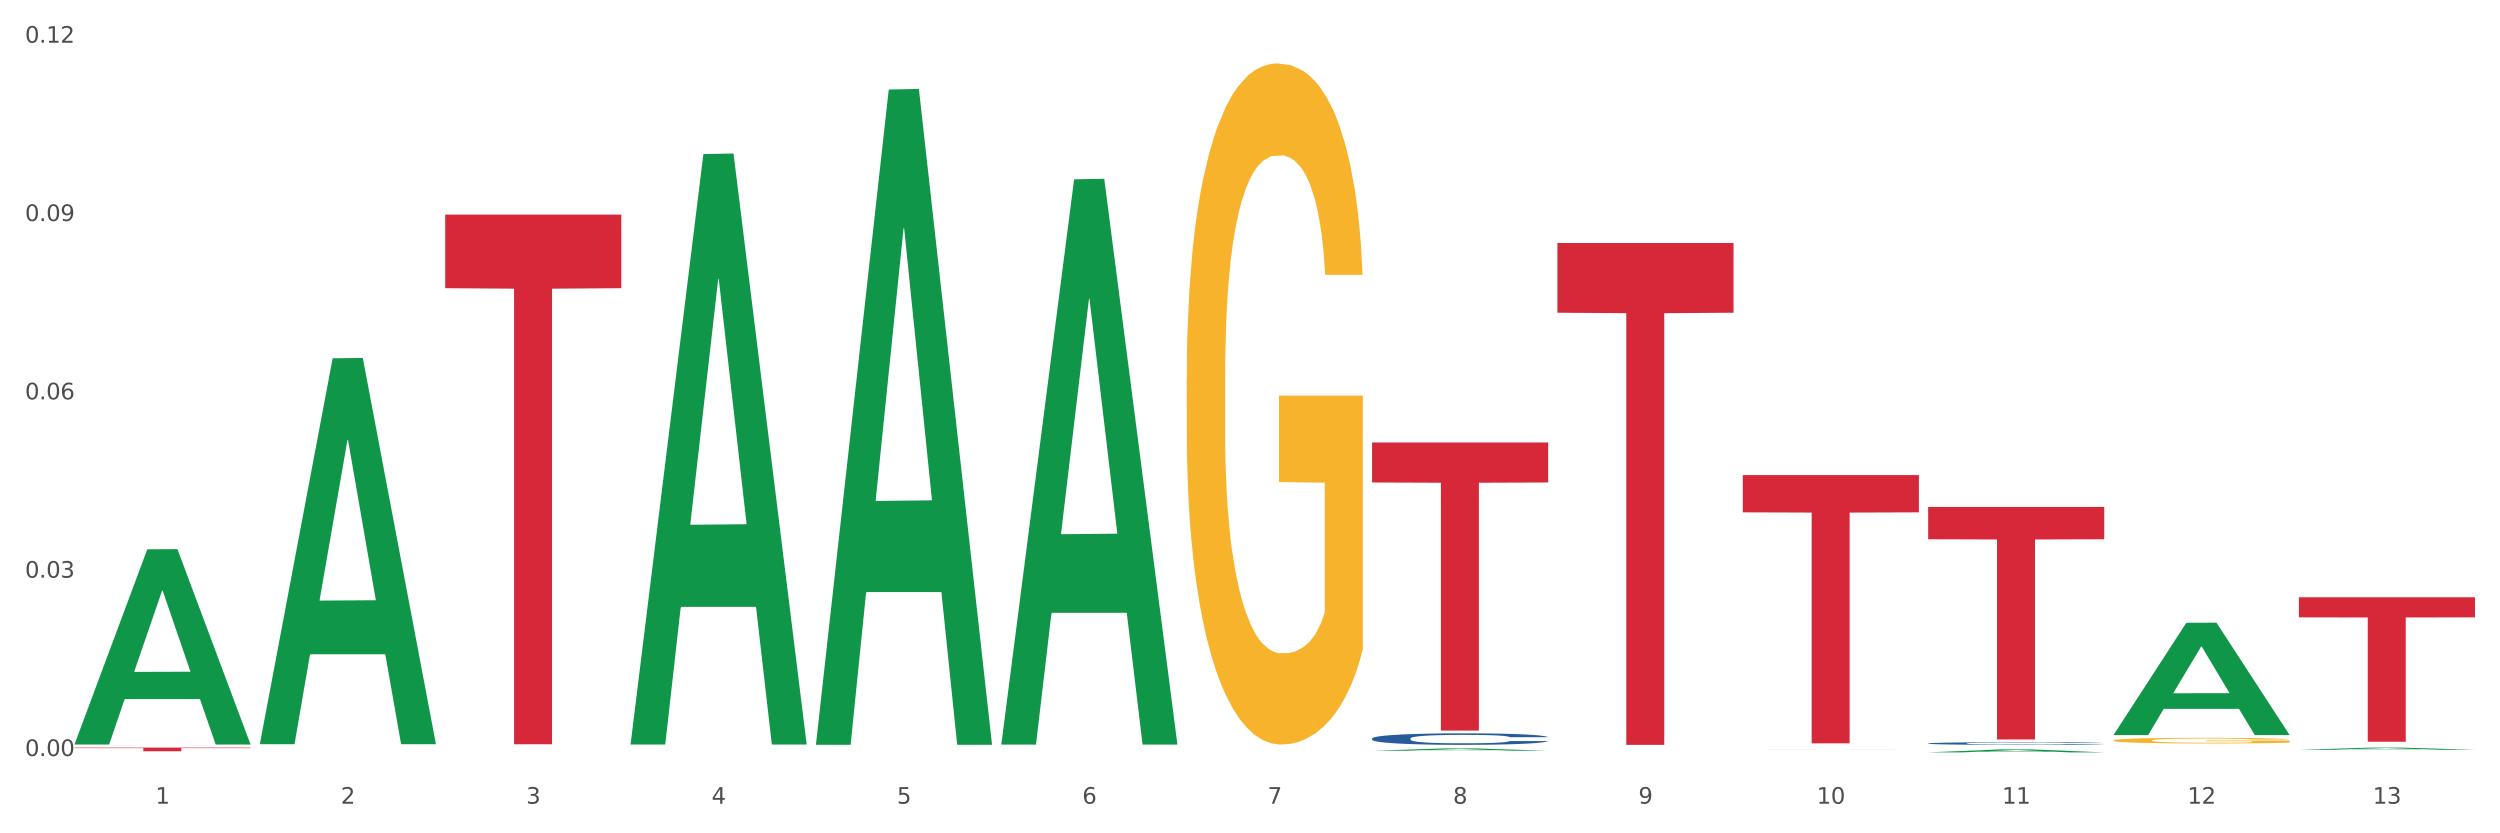
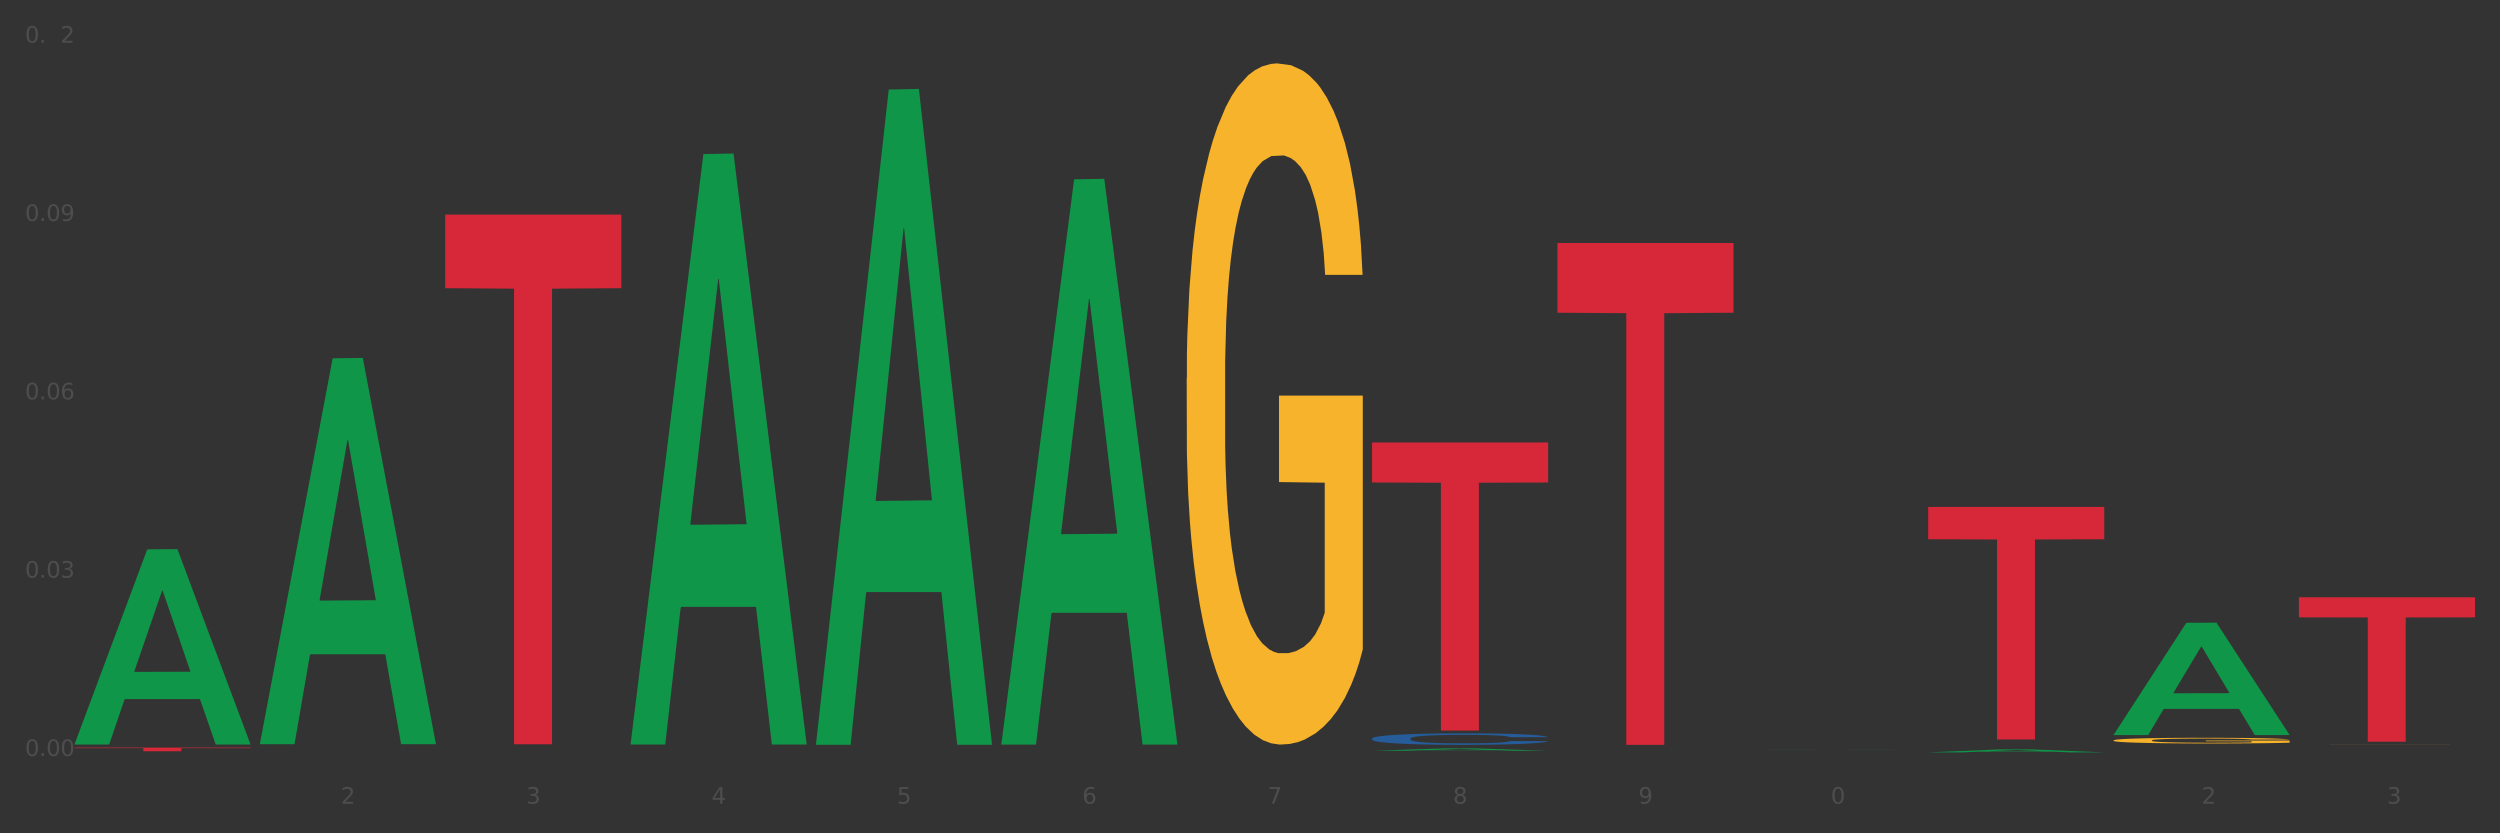
<svg xmlns="http://www.w3.org/2000/svg" xmlns:xlink="http://www.w3.org/1999/xlink" width="1080pt" height="360pt" viewBox="0 0 1080 360" version="1.1">
  <rect x="0" y="0" width="1080" height="360" fill="#333333" stroke="none" />
  <defs>
    <style type="text/css">*{stroke-linejoin: round; stroke-linecap: butt}</style>
  </defs>
  <g id="figure_1">
    <g id="patch_1">
-       <path d="M 0 360  L 1080 360  L 1080 0  L 0 0  z " style="fill: #ffffff; stroke: #ffffff; stroke-linejoin: miter" />
-     </g>
+       </g>
    <g id="axes_1">
      <g id="matplotlib.axis_1">
        <g id="xtick_1">
          <g id="text_1">
            <g style="fill: #4d4d4d" transform="translate(67.159 347.204) scale(0.096 -0.096)">
              <defs>
-                 <path id="DejaVuSans-31" d="M 794 531  L 1825 531  L 1825 4091  L 703 3866  L 703 4441  L 1819 4666  L 2450 4666  L 2450 531  L 3481 531  L 3481 0  L 794 0  L 794 531  z " transform="scale(0.016)" />
-               </defs>
+                 </defs>
              <use xlink:href="#DejaVuSans-31" />
            </g>
          </g>
        </g>
        <g id="xtick_2">
          <g id="text_2">
            <g style="fill: #4d4d4d" transform="translate(147.238 347.204) scale(0.096 -0.096)">
              <defs>
                <path id="DejaVuSans-32" d="M 1228 531  L 3431 531  L 3431 0  L 469 0  L 469 531  Q 828 903 1448 1529  Q 2069 2156 2228 2338  Q 2531 2678 2651 2914  Q 2772 3150 2772 3378  Q 2772 3750 2511 3984  Q 2250 4219 1831 4219  Q 1534 4219 1204 4116  Q 875 4013 500 3803  L 500 4441  Q 881 4594 1212 4672  Q 1544 4750 1819 4750  Q 2544 4750 2975 4387  Q 3406 4025 3406 3419  Q 3406 3131 3298 2873  Q 3191 2616 2906 2266  Q 2828 2175 2409 1742  Q 1991 1309 1228 531  z " transform="scale(0.016)" />
              </defs>
              <use xlink:href="#DejaVuSans-32" />
            </g>
          </g>
        </g>
        <g id="xtick_3">
          <g id="text_3">
            <g style="fill: #4d4d4d" transform="translate(227.317 347.204) scale(0.096 -0.096)">
              <defs>
                <path id="DejaVuSans-33" d="M 2597 2516  Q 3050 2419 3304 2112  Q 3559 1806 3559 1356  Q 3559 666 3084 287  Q 2609 -91 1734 -91  Q 1441 -91 1130 -33  Q 819 25 488 141  L 488 750  Q 750 597 1062 519  Q 1375 441 1716 441  Q 2309 441 2620 675  Q 2931 909 2931 1356  Q 2931 1769 2642 2001  Q 2353 2234 1838 2234  L 1294 2234  L 1294 2753  L 1863 2753  Q 2328 2753 2575 2939  Q 2822 3125 2822 3475  Q 2822 3834 2567 4026  Q 2313 4219 1838 4219  Q 1578 4219 1281 4162  Q 984 4106 628 3988  L 628 4550  Q 988 4650 1302 4700  Q 1616 4750 1894 4750  Q 2613 4750 3031 4423  Q 3450 4097 3450 3541  Q 3450 3153 3228 2886  Q 3006 2619 2597 2516  z " transform="scale(0.016)" />
              </defs>
              <use xlink:href="#DejaVuSans-33" />
            </g>
          </g>
        </g>
        <g id="xtick_4">
          <g id="text_4">
            <g style="fill: #4d4d4d" transform="translate(307.396 347.204) scale(0.096 -0.096)">
              <defs>
                <path id="DejaVuSans-34" d="M 2419 4116  L 825 1625  L 2419 1625  L 2419 4116  z M 2253 4666  L 3047 4666  L 3047 1625  L 3713 1625  L 3713 1100  L 3047 1100  L 3047 0  L 2419 0  L 2419 1100  L 313 1100  L 313 1709  L 2253 4666  z " transform="scale(0.016)" />
              </defs>
              <use xlink:href="#DejaVuSans-34" />
            </g>
          </g>
        </g>
        <g id="xtick_5">
          <g id="text_5">
            <g style="fill: #4d4d4d" transform="translate(387.475 347.204) scale(0.096 -0.096)">
              <defs>
                <path id="DejaVuSans-35" d="M 691 4666  L 3169 4666  L 3169 4134  L 1269 4134  L 1269 2991  Q 1406 3038 1543 3061  Q 1681 3084 1819 3084  Q 2600 3084 3056 2656  Q 3513 2228 3513 1497  Q 3513 744 3044 326  Q 2575 -91 1722 -91  Q 1428 -91 1123 -41  Q 819 9 494 109  L 494 744  Q 775 591 1075 516  Q 1375 441 1709 441  Q 2250 441 2565 725  Q 2881 1009 2881 1497  Q 2881 1984 2565 2268  Q 2250 2553 1709 2553  Q 1456 2553 1204 2497  Q 953 2441 691 2322  L 691 4666  z " transform="scale(0.016)" />
              </defs>
              <use xlink:href="#DejaVuSans-35" />
            </g>
          </g>
        </g>
        <g id="xtick_6">
          <g id="text_6">
            <g style="fill: #4d4d4d" transform="translate(467.554 347.204) scale(0.096 -0.096)">
              <defs>
                <path id="DejaVuSans-36" d="M 2113 2584  Q 1688 2584 1439 2293  Q 1191 2003 1191 1497  Q 1191 994 1439 701  Q 1688 409 2113 409  Q 2538 409 2786 701  Q 3034 994 3034 1497  Q 3034 2003 2786 2293  Q 2538 2584 2113 2584  z M 3366 4563  L 3366 3988  Q 3128 4100 2886 4159  Q 2644 4219 2406 4219  Q 1781 4219 1451 3797  Q 1122 3375 1075 2522  Q 1259 2794 1537 2939  Q 1816 3084 2150 3084  Q 2853 3084 3261 2657  Q 3669 2231 3669 1497  Q 3669 778 3244 343  Q 2819 -91 2113 -91  Q 1303 -91 875 529  Q 447 1150 447 2328  Q 447 3434 972 4092  Q 1497 4750 2381 4750  Q 2619 4750 2861 4703  Q 3103 4656 3366 4563  z " transform="scale(0.016)" />
              </defs>
              <use xlink:href="#DejaVuSans-36" />
            </g>
          </g>
        </g>
        <g id="xtick_7">
          <g id="text_7">
            <g style="fill: #4d4d4d" transform="translate(547.634 347.204) scale(0.096 -0.096)">
              <defs>
                <path id="DejaVuSans-37" d="M 525 4666  L 3525 4666  L 3525 4397  L 1831 0  L 1172 0  L 2766 4134  L 525 4134  L 525 4666  z " transform="scale(0.016)" />
              </defs>
              <use xlink:href="#DejaVuSans-37" />
            </g>
          </g>
        </g>
        <g id="xtick_8">
          <g id="text_8">
            <g style="fill: #4d4d4d" transform="translate(627.713 347.204) scale(0.096 -0.096)">
              <defs>
                <path id="DejaVuSans-38" d="M 2034 2216  Q 1584 2216 1326 1975  Q 1069 1734 1069 1313  Q 1069 891 1326 650  Q 1584 409 2034 409  Q 2484 409 2743 651  Q 3003 894 3003 1313  Q 3003 1734 2745 1975  Q 2488 2216 2034 2216  z M 1403 2484  Q 997 2584 770 2862  Q 544 3141 544 3541  Q 544 4100 942 4425  Q 1341 4750 2034 4750  Q 2731 4750 3128 4425  Q 3525 4100 3525 3541  Q 3525 3141 3298 2862  Q 3072 2584 2669 2484  Q 3125 2378 3379 2068  Q 3634 1759 3634 1313  Q 3634 634 3220 271  Q 2806 -91 2034 -91  Q 1263 -91 848 271  Q 434 634 434 1313  Q 434 1759 690 2068  Q 947 2378 1403 2484  z M 1172 3481  Q 1172 3119 1398 2916  Q 1625 2713 2034 2713  Q 2441 2713 2670 2916  Q 2900 3119 2900 3481  Q 2900 3844 2670 4047  Q 2441 4250 2034 4250  Q 1625 4250 1398 4047  Q 1172 3844 1172 3481  z " transform="scale(0.016)" />
              </defs>
              <use xlink:href="#DejaVuSans-38" />
            </g>
          </g>
        </g>
        <g id="xtick_9">
          <g id="text_9">
            <g style="fill: #4d4d4d" transform="translate(707.792 347.204) scale(0.096 -0.096)">
              <defs>
                <path id="DejaVuSans-39" d="M 703 97  L 703 672  Q 941 559 1184 500  Q 1428 441 1663 441  Q 2288 441 2617 861  Q 2947 1281 2994 2138  Q 2813 1869 2534 1725  Q 2256 1581 1919 1581  Q 1219 1581 811 2004  Q 403 2428 403 3163  Q 403 3881 828 4315  Q 1253 4750 1959 4750  Q 2769 4750 3195 4129  Q 3622 3509 3622 2328  Q 3622 1225 3098 567  Q 2575 -91 1691 -91  Q 1453 -91 1209 -44  Q 966 3 703 97  z M 1959 2075  Q 2384 2075 2632 2365  Q 2881 2656 2881 3163  Q 2881 3666 2632 3958  Q 2384 4250 1959 4250  Q 1534 4250 1286 3958  Q 1038 3666 1038 3163  Q 1038 2656 1286 2365  Q 1534 2075 1959 2075  z " transform="scale(0.016)" />
              </defs>
              <use xlink:href="#DejaVuSans-39" />
            </g>
          </g>
        </g>
        <g id="xtick_10">
          <g id="text_10">
            <g style="fill: #4d4d4d" transform="translate(784.817 347.204) scale(0.096 -0.096)">
              <defs>
                <path id="DejaVuSans-30" d="M 2034 4250  Q 1547 4250 1301 3770  Q 1056 3291 1056 2328  Q 1056 1369 1301 889  Q 1547 409 2034 409  Q 2525 409 2770 889  Q 3016 1369 3016 2328  Q 3016 3291 2770 3770  Q 2525 4250 2034 4250  z M 2034 4750  Q 2819 4750 3233 4129  Q 3647 3509 3647 2328  Q 3647 1150 3233 529  Q 2819 -91 2034 -91  Q 1250 -91 836 529  Q 422 1150 422 2328  Q 422 3509 836 4129  Q 1250 4750 2034 4750  z " transform="scale(0.016)" />
              </defs>
              <use xlink:href="#DejaVuSans-31" />
              <use xlink:href="#DejaVuSans-30" transform="translate(63.623 0)" />
            </g>
          </g>
        </g>
        <g id="xtick_11">
          <g id="text_11">
            <g style="fill: #4d4d4d" transform="translate(864.896 347.204) scale(0.096 -0.096)">
              <use xlink:href="#DejaVuSans-31" />
              <use xlink:href="#DejaVuSans-31" transform="translate(63.623 0)" />
            </g>
          </g>
        </g>
        <g id="xtick_12">
          <g id="text_12">
            <g style="fill: #4d4d4d" transform="translate(944.975 347.204) scale(0.096 -0.096)">
              <use xlink:href="#DejaVuSans-31" />
              <use xlink:href="#DejaVuSans-32" transform="translate(63.623 0)" />
            </g>
          </g>
        </g>
        <g id="xtick_13">
          <g id="text_13">
            <g style="fill: #4d4d4d" transform="translate(1025.054 347.204) scale(0.096 -0.096)">
              <use xlink:href="#DejaVuSans-31" />
              <use xlink:href="#DejaVuSans-33" transform="translate(63.623 0)" />
            </g>
          </g>
        </g>
        <g id="xtick_14" />
        <g id="xtick_15" />
        <g id="xtick_16" />
        <g id="xtick_17" />
        <g id="xtick_18" />
        <g id="xtick_19" />
        <g id="xtick_20" />
        <g id="xtick_21" />
        <g id="xtick_22" />
        <g id="xtick_23" />
        <g id="xtick_24" />
        <g id="xtick_25" />
      </g>
      <g id="matplotlib.axis_2">
        <g id="ytick_1">
          <g id="text_14">
            <g style="fill: #4d4d4d" transform="translate(10.8 326.604) scale(0.096 -0.096)">
              <defs>
                <path id="DejaVuSans-2e" d="M 684 794  L 1344 794  L 1344 0  L 684 0  L 684 794  z " transform="scale(0.016)" />
              </defs>
              <use xlink:href="#DejaVuSans-30" />
              <use xlink:href="#DejaVuSans-2e" transform="translate(63.623 0)" />
              <use xlink:href="#DejaVuSans-30" transform="translate(95.41 0)" />
              <use xlink:href="#DejaVuSans-30" transform="translate(159.033 0)" />
            </g>
          </g>
        </g>
        <g id="ytick_2">
          <g id="text_15">
            <g style="fill: #4d4d4d" transform="translate(10.8 249.565) scale(0.096 -0.096)">
              <use xlink:href="#DejaVuSans-30" />
              <use xlink:href="#DejaVuSans-2e" transform="translate(63.623 0)" />
              <use xlink:href="#DejaVuSans-30" transform="translate(95.41 0)" />
              <use xlink:href="#DejaVuSans-33" transform="translate(159.033 0)" />
            </g>
          </g>
        </g>
        <g id="ytick_3">
          <g id="text_16">
            <g style="fill: #4d4d4d" transform="translate(10.8 172.526) scale(0.096 -0.096)">
              <use xlink:href="#DejaVuSans-30" />
              <use xlink:href="#DejaVuSans-2e" transform="translate(63.623 0)" />
              <use xlink:href="#DejaVuSans-30" transform="translate(95.41 0)" />
              <use xlink:href="#DejaVuSans-36" transform="translate(159.033 0)" />
            </g>
          </g>
        </g>
        <g id="ytick_4">
          <g id="text_17">
            <g style="fill: #4d4d4d" transform="translate(10.8 95.487) scale(0.096 -0.096)">
              <use xlink:href="#DejaVuSans-30" />
              <use xlink:href="#DejaVuSans-2e" transform="translate(63.623 0)" />
              <use xlink:href="#DejaVuSans-30" transform="translate(95.41 0)" />
              <use xlink:href="#DejaVuSans-39" transform="translate(159.033 0)" />
            </g>
          </g>
        </g>
        <g id="ytick_5">
          <g id="text_18">
            <g style="fill: #4d4d4d" transform="translate(10.8 18.448) scale(0.096 -0.096)">
              <use xlink:href="#DejaVuSans-30" />
              <use xlink:href="#DejaVuSans-2e" transform="translate(63.623 0)" />
              <use xlink:href="#DejaVuSans-31" transform="translate(95.41 0)" />
              <use xlink:href="#DejaVuSans-32" transform="translate(159.033 0)" />
            </g>
          </g>
        </g>
        <g id="ytick_6" />
        <g id="ytick_7" />
        <g id="ytick_8" />
        <g id="ytick_9" />
      </g>
      <g id="PolyCollection_1">
        <path d="M 32.175 321.49  L 32.253 321.411  L 63.625 237.304  L 76.644 237.225  L 108.25 321.649  L 93.192 321.649  L 86.369 301.99  L 53.978 301.99  L 53.743 302.307  L 47.155 321.649  L 32.175 321.649  L 32.175 321.49  L 58.056 290.257  L 82.291 290.178  L 70.291 255.22  L 70.134 255.061  L 69.977 255.299  L 57.978 290.178  L 58.056 290.257  L 32.175 321.49  z " clip-path="url(#p3fdc1762b4)" style="fill: #109648" />
        <path d="M 993.125 258.024  L 1069.2 258.024  L 1069.2 266.698  L 1039.275 266.757  L 1039.275 320.44  L 1022.87 320.44  L 1022.87 266.757  L 993.125 266.698  L 993.125 258.083  L 993.125 258.024  z " clip-path="url(#p3fdc1762b4)" style="fill: #d62839" />
        <path d="M 832.967 219.003  L 909.042 219.003  L 909.042 232.963  L 879.116 233.057  L 879.116 319.458  L 862.712 319.458  L 862.712 233.057  L 832.967 232.963  L 832.967 219.097  L 832.967 219.003  z " clip-path="url(#p3fdc1762b4)" style="fill: #d62839" />
-         <path d="M 752.887 205.225  L 828.963 205.225  L 828.963 221.331  L 799.037 221.44  L 799.037 321.122  L 782.632 321.122  L 782.632 221.44  L 752.887 221.331  L 752.887 205.334  L 752.887 205.225  z " clip-path="url(#p3fdc1762b4)" style="fill: #d62839" />
        <path d="M 672.808 104.968  L 748.883 104.968  L 748.883 135.097  L 718.958 135.301  L 718.958 321.774  L 702.553 321.774  L 702.553 135.301  L 672.808 135.097  L 672.808 105.172  L 672.808 104.968  z " clip-path="url(#p3fdc1762b4)" style="fill: #d62839" />
        <path d="M 592.729 191.132  L 668.804 191.132  L 668.804 208.431  L 638.879 208.548  L 638.879 315.614  L 622.474 315.614  L 622.474 208.548  L 592.729 208.431  L 592.729 191.249  L 592.729 191.132  z " clip-path="url(#p3fdc1762b4)" style="fill: #d62839" />
        <path d="M 192.333 92.695  L 268.408 92.695  L 268.408 124.495  L 238.483 124.709  L 238.483 321.521  L 222.078 321.521  L 222.078 124.709  L 192.333 124.495  L 192.333 92.91  L 192.333 92.695  z " clip-path="url(#p3fdc1762b4)" style="fill: #d62839" />
        <path d="M 32.175 322.97  L 108.25 322.97  L 108.25 323.187  L 78.325 323.189  L 78.325 324.535  L 61.92 324.535  L 61.92 323.189  L 32.175 323.187  L 32.175 322.971  L 32.175 322.97  z " clip-path="url(#p3fdc1762b4)" style="fill: #d62839" />
        <path d="M 993.125 321.631  L 993.215 321.631  L 993.215 321.63  L 993.394 321.63  L 994.292 321.628  L 995.64 321.627  L 996.628 321.627  L 997.616 321.626  L 998.783 321.626  L 1000.22 321.625  L 1002.825 321.624  L 1004.442 321.624  L 1006.418 321.624  L 1010.01 321.623  L 1012.615 321.623  L 1015.31 321.623  L 1019.711 321.622  L 1022.585 321.622  L 1025.639 321.622  L 1029.321 321.622  L 1032.105 321.622  L 1038.213 321.622  L 1043.422 321.622  L 1045.937 321.622  L 1049.171 321.622  L 1050.877 321.623  L 1053.662 321.623  L 1056.536 321.623  L 1058.512 321.624  L 1061.476 321.624  L 1063.721 321.625  L 1065.787 321.626  L 1066.865 321.626  L 1067.673 321.627  L 1068.392 321.627  L 1069.11 321.628  L 1052.943 321.628  L 1052.314 321.627  L 1051.326 321.627  L 1049.889 321.626  L 1048.632 321.626  L 1046.476 321.625  L 1044.5 321.625  L 1042.434 321.625  L 1039.92 321.625  L 1037.944 321.625  L 1035.159 321.625  L 1029.68 321.625  L 1025.998 321.625  L 1023.483 321.625  L 1021.866 321.625  L 1020.429 321.625  L 1018.813 321.625  L 1016.926 321.626  L 1015.579 321.626  L 1014.232 321.627  L 1013.154 321.627  L 1012.166 321.628  L 1011.358 321.628  L 1010.729 321.629  L 1010.19 321.629  L 1009.741 321.63  L 1009.741 321.633  L 1009.921 321.633  L 1010.37 321.634  L 1010.909 321.635  L 1011.807 321.635  L 1012.615 321.636  L 1014.142 321.637  L 1015.849 321.637  L 1017.196 321.637  L 1018.543 321.638  L 1020.878 321.638  L 1023.483 321.638  L 1025.728 321.639  L 1028.782 321.639  L 1030.848 321.639  L 1032.644 321.639  L 1037.045 321.639  L 1040.189 321.639  L 1043.692 321.639  L 1046.386 321.639  L 1048.632 321.638  L 1051.147 321.638  L 1052.763 321.638  L 1052.763 321.634  L 1033.004 321.634  L 1033.004 321.631  L 1069.2 321.631  L 1069.2 321.639  L 1067.673 321.639  L 1065.967 321.639  L 1064.17 321.64  L 1061.476 321.64  L 1058.242 321.641  L 1055.368 321.641  L 1052.314 321.641  L 1048.722 321.641  L 1044.051 321.641  L 1041.177 321.641  L 1037.584 321.642  L 1033.363 321.642  L 1029.68 321.641  L 1026.088 321.641  L 1022.315 321.641  L 1018.633 321.641  L 1015.849 321.641  L 1013.064 321.64  L 1010.1 321.64  L 1007.765 321.64  L 1005.969 321.639  L 1003.993 321.639  L 1001.837 321.638  L 1000.22 321.638  L 998.783 321.637  L 997.256 321.637  L 996.179 321.636  L 995.101 321.636  L 994.472 321.635  L 993.754 321.634  L 993.215 321.633  L 993.125 321.631  z " clip-path="url(#p3fdc1762b4)" style="fill: #f7b32b" />
        <path d="M 512.65 163.367  L 512.74 163.098  L 512.74 153.423  L 512.919 145.092  L 513.818 124.935  L 515.165 108.272  L 516.153 99.403  L 517.141 92.147  L 518.308 84.89  L 519.745 77.365  L 522.35 66.346  L 523.967 60.703  L 525.943 54.79  L 529.536 46.19  L 532.14 41.352  L 534.835 37.321  L 539.236 32.483  L 542.11 30.333  L 545.164 28.721  L 548.846 27.646  L 551.631 27.377  L 557.738 28.183  L 562.948 30.602  L 565.462 32.483  L 568.696 35.708  L 570.402 37.858  L 573.187 42.158  L 576.061 47.802  L 578.037 52.64  L 581.001 61.778  L 583.246 70.915  L 585.312 82.203  L 586.39 89.997  L 587.198 97.253  L 587.917 105.585  L 588.635 118.754  L 572.468 118.754  L 571.839 109.347  L 570.851 100.478  L 569.414 91.878  L 568.157 86.503  L 566.001 79.784  L 564.025 75.484  L 561.96 72.259  L 559.445 69.571  L 557.469 68.228  L 554.684 67.153  L 549.206 67.421  L 545.523 69.571  L 543.008 72.259  L 541.391 74.678  L 539.954 77.365  L 538.338 81.128  L 536.451 86.772  L 535.104 91.878  L 533.757 98.328  L 532.679 104.778  L 531.691 112.303  L 530.883 120.366  L 530.254 128.698  L 529.715 138.91  L 529.266 155.842  L 529.266 192.661  L 529.446 200.993  L 529.895 212.011  L 530.434 220.343  L 531.332 230.287  L 532.14 237.006  L 533.667 246.681  L 535.374 254.743  L 536.721 259.85  L 538.068 264.15  L 540.403 270.062  L 543.008 274.9  L 545.254 277.856  L 548.307 280.544  L 550.373 281.619  L 552.169 282.156  L 556.571 282.156  L 559.714 281.35  L 563.217 279.469  L 565.912 277.05  L 568.157 274.094  L 570.672 269.256  L 572.289 264.687  L 572.289 208.518  L 552.529 208.249  L 552.529 170.892  L 588.725 170.892  L 588.725 280.544  L 587.198 286.188  L 585.492 291.294  L 583.695 295.863  L 581.001 301.507  L 577.767 306.882  L 574.893 310.644  L 571.839 313.87  L 568.247 316.826  L 563.576 319.513  L 560.702 320.588  L 557.109 321.395  L 552.888 321.663  L 549.206 321.126  L 545.613 319.782  L 541.841 317.363  L 538.158 313.87  L 535.374 310.376  L 532.589 306.076  L 529.625 300.432  L 527.29 295.057  L 525.494 290.219  L 523.518 284.038  L 521.362 275.975  L 519.745 268.719  L 518.308 261.194  L 516.781 251.518  L 515.704 243.187  L 514.626 232.706  L 513.997 224.912  L 513.279 212.818  L 512.74 195.886  L 512.65 163.367  z " clip-path="url(#p3fdc1762b4)" style="fill: #f7b32b" />
        <path d="M 592.729 319.033  L 592.819 319.028  L 592.819 318.901  L 593.089 318.728  L 594.078 318.41  L 595.337 318.169  L 597.495 317.887  L 598.664 317.769  L 600.193 317.637  L 603.34 317.423  L 606.937 317.242  L 609.455 317.142  L 611.343 317.078  L 615.57 316.964  L 617.998 316.914  L 620.515 316.873  L 622.674 316.846  L 626.27 316.814  L 629.148 316.801  L 632.475 316.796  L 635.263 316.801  L 638.95 316.819  L 644.345 316.873  L 646.413 316.905  L 649.201 316.96  L 652.078 317.032  L 654.417 317.105  L 657.114 317.21  L 659.902 317.346  L 662.6 317.519  L 664.488 317.678  L 666.017 317.846  L 667.365 318.051  L 668.355 318.274  L 668.804 318.46  L 652.348 318.46  L 651.899 318.292  L 650.999 318.11  L 650.1 317.987  L 649.111 317.887  L 647.582 317.773  L 646.233 317.701  L 643.985 317.614  L 641.917 317.56  L 640.209 317.528  L 638.14 317.501  L 633.734 317.473  L 630.587 317.473  L 628.608 317.482  L 626.181 317.505  L 624.112 317.537  L 621.684 317.592  L 619.796 317.651  L 617.908 317.728  L 616.829 317.783  L 615.21 317.883  L 614.131 317.964  L 612.692 318.105  L 611.883 318.205  L 610.444 318.465  L 609.814 318.655  L 609.545 318.787  L 609.365 318.933  L 609.365 319.642  L 609.904 319.96  L 610.354 320.097  L 611.073 320.251  L 612.422 320.451  L 614.401 320.647  L 616.469 320.788  L 618.177 320.874  L 619.796 320.938  L 621.415 320.988  L 623.393 321.033  L 625.012 321.06  L 627.439 321.088  L 630.317 321.101  L 632.565 321.101  L 637.151 321.079  L 639.219 321.056  L 641.198 321.024  L 643.356 320.974  L 645.064 320.92  L 646.054 320.879  L 647.672 320.792  L 648.931 320.701  L 650.01 320.597  L 650.73 320.506  L 651.539 320.369  L 652.168 320.215  L 652.348 320.133  L 668.804 320.133  L 668.445 320.297  L 667.815 320.456  L 666.556 320.67  L 665.567 320.792  L 664.038 320.942  L 662.42 321.07  L 660.172 321.211  L 658.103 321.315  L 655.945 321.406  L 653.607 321.488  L 649.381 321.602  L 647.852 321.633  L 644.615 321.688  L 642.097 321.72  L 638.41 321.752  L 634.633 321.77  L 630.677 321.774  L 627.17 321.765  L 623.303 321.738  L 620.875 321.711  L 618.177 321.67  L 615.03 321.606  L 612.063 321.529  L 609.275 321.438  L 606.667 321.333  L 604.239 321.215  L 601.092 321.02  L 598.754 320.829  L 597.045 320.651  L 595.876 320.501  L 594.707 320.31  L 594.078 320.178  L 593.089 319.86  L 592.729 319.565  L 592.729 319.033  z " clip-path="url(#p3fdc1762b4)" style="fill: #255c99" />
-         <path d="M 832.967 321.15  L 833.056 321.149  L 833.056 321.12  L 833.326 321.08  L 834.315 321.008  L 835.574 320.953  L 837.732 320.889  L 838.901 320.862  L 840.43 320.832  L 843.577 320.783  L 847.174 320.742  L 849.692 320.719  L 851.581 320.704  L 855.807 320.678  L 858.235 320.667  L 860.753 320.658  L 862.911 320.651  L 866.508 320.644  L 869.385 320.641  L 872.713 320.64  L 875.5 320.641  L 879.187 320.645  L 884.583 320.658  L 886.651 320.665  L 889.438 320.677  L 892.316 320.694  L 894.654 320.71  L 897.352 320.734  L 900.139 320.765  L 902.837 320.805  L 904.725 320.841  L 906.254 320.879  L 907.603 320.926  L 908.592 320.977  L 909.042 321.019  L 892.586 321.019  L 892.136 320.981  L 891.237 320.939  L 890.338 320.911  L 889.348 320.889  L 887.82 320.863  L 886.471 320.846  L 884.223 320.826  L 882.155 320.814  L 880.446 320.807  L 878.378 320.801  L 873.972 320.794  L 870.824 320.794  L 868.846 320.796  L 866.418 320.802  L 864.35 320.809  L 861.922 320.821  L 860.033 320.835  L 858.145 320.852  L 857.066 320.865  L 855.447 320.888  L 854.368 320.906  L 852.929 320.938  L 852.12 320.961  L 850.681 321.02  L 850.052 321.064  L 849.782 321.094  L 849.602 321.127  L 849.602 321.288  L 850.142 321.361  L 850.591 321.392  L 851.311 321.427  L 852.66 321.473  L 854.638 321.517  L 856.706 321.549  L 858.415 321.569  L 860.033 321.584  L 861.652 321.595  L 863.63 321.605  L 865.249 321.612  L 867.677 321.618  L 870.554 321.621  L 872.803 321.621  L 877.389 321.616  L 879.457 321.611  L 881.435 321.603  L 883.593 321.592  L 885.302 321.58  L 886.291 321.57  L 887.91 321.551  L 889.169 321.53  L 890.248 321.506  L 890.967 321.485  L 891.776 321.454  L 892.406 321.419  L 892.586 321.4  L 909.042 321.4  L 908.682 321.438  L 908.053 321.474  L 906.794 321.523  L 905.804 321.551  L 904.276 321.585  L 902.657 321.614  L 900.409 321.646  L 898.341 321.67  L 896.183 321.69  L 893.845 321.709  L 889.618 321.735  L 888.09 321.742  L 884.852 321.755  L 882.334 321.762  L 878.648 321.769  L 874.871 321.773  L 870.914 321.774  L 867.407 321.772  L 863.54 321.766  L 861.113 321.76  L 858.415 321.75  L 855.268 321.736  L 852.3 321.718  L 849.512 321.698  L 846.905 321.674  L 844.477 321.647  L 841.329 321.602  L 838.991 321.559  L 837.283 321.518  L 836.114 321.484  L 834.945 321.441  L 834.315 321.411  L 833.326 321.338  L 832.967 321.271  L 832.967 321.15  z " clip-path="url(#p3fdc1762b4)" style="fill: #255c99" />
        <path d="M 913.046 319.859  L 913.135 319.856  L 913.135 319.776  L 913.315 319.707  L 914.213 319.539  L 915.561 319.4  L 916.549 319.327  L 917.537 319.266  L 918.704 319.206  L 920.141 319.143  L 922.746 319.052  L 924.363 319.005  L 926.339 318.955  L 929.931 318.884  L 932.536 318.844  L 935.231 318.81  L 939.632 318.77  L 942.506 318.752  L 945.559 318.739  L 949.242 318.73  L 952.026 318.727  L 958.134 318.734  L 963.343 318.754  L 965.858 318.77  L 969.092 318.797  L 970.798 318.815  L 973.582 318.85  L 976.457 318.897  L 978.433 318.938  L 981.397 319.014  L 983.642 319.09  L 985.708 319.183  L 986.786 319.248  L 987.594 319.309  L 988.312 319.378  L 989.031 319.488  L 972.864 319.488  L 972.235 319.409  L 971.247 319.336  L 969.81 319.264  L 968.553 319.219  L 966.397 319.163  L 964.421 319.128  L 962.355 319.101  L 959.84 319.078  L 957.864 319.067  L 955.08 319.058  L 949.601 319.061  L 945.919 319.078  L 943.404 319.101  L 941.787 319.121  L 940.35 319.143  L 938.733 319.175  L 936.847 319.221  L 935.5 319.264  L 934.153 319.318  L 933.075 319.371  L 932.087 319.434  L 931.279 319.501  L 930.65 319.57  L 930.111 319.655  L 929.662 319.796  L 929.662 320.102  L 929.841 320.172  L 930.291 320.263  L 930.829 320.333  L 931.728 320.415  L 932.536 320.471  L 934.063 320.552  L 935.769 320.619  L 937.117 320.661  L 938.464 320.697  L 940.799 320.746  L 943.404 320.786  L 945.649 320.811  L 948.703 320.833  L 950.769 320.842  L 952.565 320.847  L 956.966 320.847  L 960.11 320.84  L 963.613 320.824  L 966.307 320.804  L 968.553 320.78  L 971.068 320.74  L 972.684 320.702  L 972.684 320.234  L 952.925 320.232  L 952.925 319.921  L 989.121 319.921  L 989.121 320.833  L 987.594 320.88  L 985.887 320.923  L 984.091 320.961  L 981.397 321.008  L 978.163 321.053  L 975.289 321.084  L 972.235 321.111  L 968.643 321.135  L 963.972 321.158  L 961.098 321.167  L 957.505 321.173  L 953.284 321.175  L 949.601 321.171  L 946.009 321.16  L 942.236 321.14  L 938.554 321.111  L 935.769 321.082  L 932.985 321.046  L 930.021 320.999  L 927.686 320.954  L 925.89 320.914  L 923.914 320.862  L 921.758 320.795  L 920.141 320.735  L 918.704 320.672  L 917.177 320.592  L 916.099 320.523  L 915.022 320.435  L 914.393 320.371  L 913.674 320.27  L 913.135 320.129  L 913.046 319.859  z " clip-path="url(#p3fdc1762b4)" style="fill: #f7b32b" />
        <path d="M 913.046 317.454  L 913.124 317.408  L 944.495 269.039  L 957.514 268.993  L 989.121 317.545  L 974.063 317.545  L 967.239 306.239  L 934.849 306.239  L 934.613 306.421  L 928.025 317.545  L 913.046 317.545  L 913.046 317.454  L 938.927 299.492  L 963.161 299.446  L 951.162 279.342  L 951.005 279.251  L 950.848 279.387  L 938.848 299.446  L 938.927 299.492  L 913.046 317.454  z " clip-path="url(#p3fdc1762b4)" style="fill: #109648" />
        <path d="M 112.254 321.189  L 112.333 321.032  L 143.704 154.787  L 156.723 154.631  L 188.329 321.503  L 173.271 321.503  L 166.448 282.644  L 134.057 282.644  L 133.822 283.271  L 127.234 321.503  L 112.254 321.503  L 112.254 321.189  L 138.135 259.454  L 162.37 259.298  L 150.37 190.199  L 150.213 189.885  L 150.056 190.355  L 138.057 259.298  L 138.135 259.454  L 112.254 321.189  z " clip-path="url(#p3fdc1762b4)" style="fill: #109648" />
-         <path d="M 993.125 323.906  L 993.203 323.905  L 1024.574 322.957  L 1037.594 322.957  L 1069.2 323.908  L 1054.142 323.908  L 1047.319 323.687  L 1014.928 323.687  L 1014.693 323.69  L 1008.105 323.908  L 993.125 323.908  L 993.125 323.906  L 1019.006 323.554  L 1043.24 323.553  L 1031.241 323.159  L 1031.084 323.158  L 1030.927 323.16  L 1018.928 323.553  L 1019.006 323.554  L 993.125 323.906  z " clip-path="url(#p3fdc1762b4)" style="fill: #109648" />
        <path d="M 272.412 321.155  L 272.491 320.915  L 303.862 66.554  L 316.881 66.314  L 348.488 321.634  L 333.429 321.634  L 326.606 262.18  L 294.215 262.18  L 293.98 263.138  L 287.392 321.634  L 272.412 321.634  L 272.412 321.155  L 298.294 226.698  L 322.528 226.459  L 310.528 120.735  L 310.372 120.255  L 310.215 120.974  L 298.215 226.459  L 298.294 226.698  L 272.412 321.155  z " clip-path="url(#p3fdc1762b4)" style="fill: #109648" />
        <path d="M 352.492 321.231  L 352.57 320.965  L 383.941 38.676  L 396.96 38.41  L 428.567 321.763  L 413.509 321.763  L 406.685 255.781  L 374.295 255.781  L 374.059 256.845  L 367.471 321.763  L 352.492 321.763  L 352.492 321.231  L 378.373 216.404  L 402.607 216.138  L 390.608 98.805  L 390.451 98.273  L 390.294 99.071  L 378.294 216.138  L 378.373 216.404  L 352.492 321.231  z " clip-path="url(#p3fdc1762b4)" style="fill: #109648" />
        <path d="M 432.571 321.201  L 432.649 320.971  L 464.02 77.466  L 477.039 77.236  L 508.646 321.66  L 493.588 321.66  L 486.765 264.742  L 454.374 264.742  L 454.138 265.66  L 447.551 321.66  L 432.571 321.66  L 432.571 321.201  L 458.452 230.775  L 482.686 230.546  L 470.687 129.334  L 470.53 128.875  L 470.373 129.564  L 458.374 230.546  L 458.452 230.775  L 432.571 321.201  z " clip-path="url(#p3fdc1762b4)" style="fill: #109648" />
        <path d="M 592.729 324.326  L 592.807 324.325  L 624.179 323.298  L 637.198 323.297  L 668.804 324.328  L 653.746 324.328  L 646.923 324.088  L 614.532 324.088  L 614.297 324.091  L 607.709 324.328  L 592.729 324.328  L 592.729 324.326  L 618.61 323.944  L 642.845 323.943  L 630.845 323.516  L 630.688 323.514  L 630.531 323.517  L 618.532 323.943  L 618.61 323.944  L 592.729 324.326  z " clip-path="url(#p3fdc1762b4)" style="fill: #109648" />
        <path d="M 752.887 323.786  L 752.966 323.786  L 784.337 323.781  L 797.356 323.781  L 828.963 323.786  L 813.904 323.786  L 807.081 323.785  L 774.69 323.785  L 774.455 323.785  L 767.867 323.786  L 752.887 323.786  L 752.887 323.786  L 778.769 323.785  L 803.003 323.785  L 791.003 323.783  L 790.847 323.782  L 790.69 323.783  L 778.69 323.785  L 778.769 323.785  L 752.887 323.786  z " clip-path="url(#p3fdc1762b4)" style="fill: #109648" />
        <path d="M 832.967 325.024  L 833.045 325.023  L 864.416 323.731  L 877.435 323.73  L 909.042 325.027  L 893.984 325.027  L 887.16 324.725  L 854.769 324.725  L 854.534 324.729  L 847.946 325.027  L 832.967 325.027  L 832.967 325.024  L 858.848 324.544  L 883.082 324.543  L 871.083 324.006  L 870.926 324.004  L 870.769 324.008  L 858.769 324.543  L 858.848 324.544  L 832.967 325.024  z " clip-path="url(#p3fdc1762b4)" style="fill: #109648" />
      </g>
    </g>
  </g>
  <defs>
    <clipPath id="p3fdc1762b4">
      <rect x="32.175" y="12.494" width="1037.025" height="327.415" />
    </clipPath>
  </defs>
</svg>